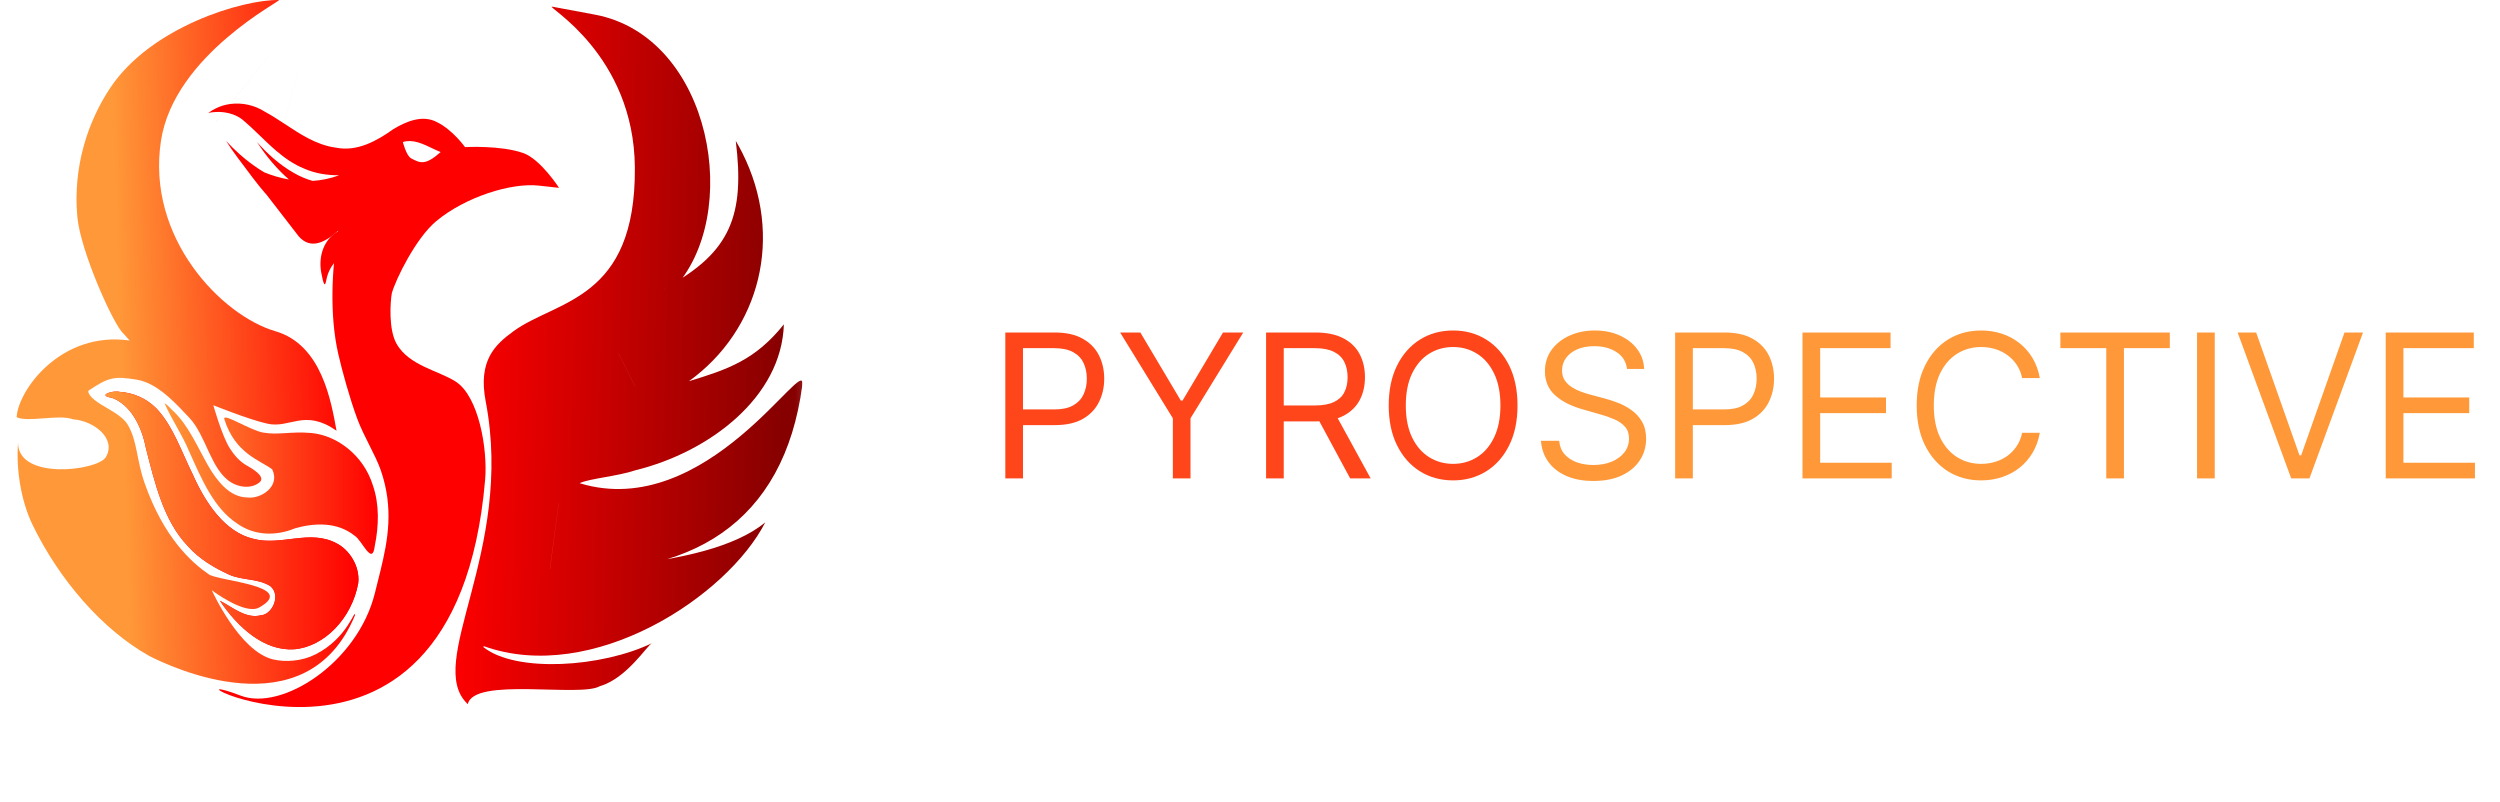
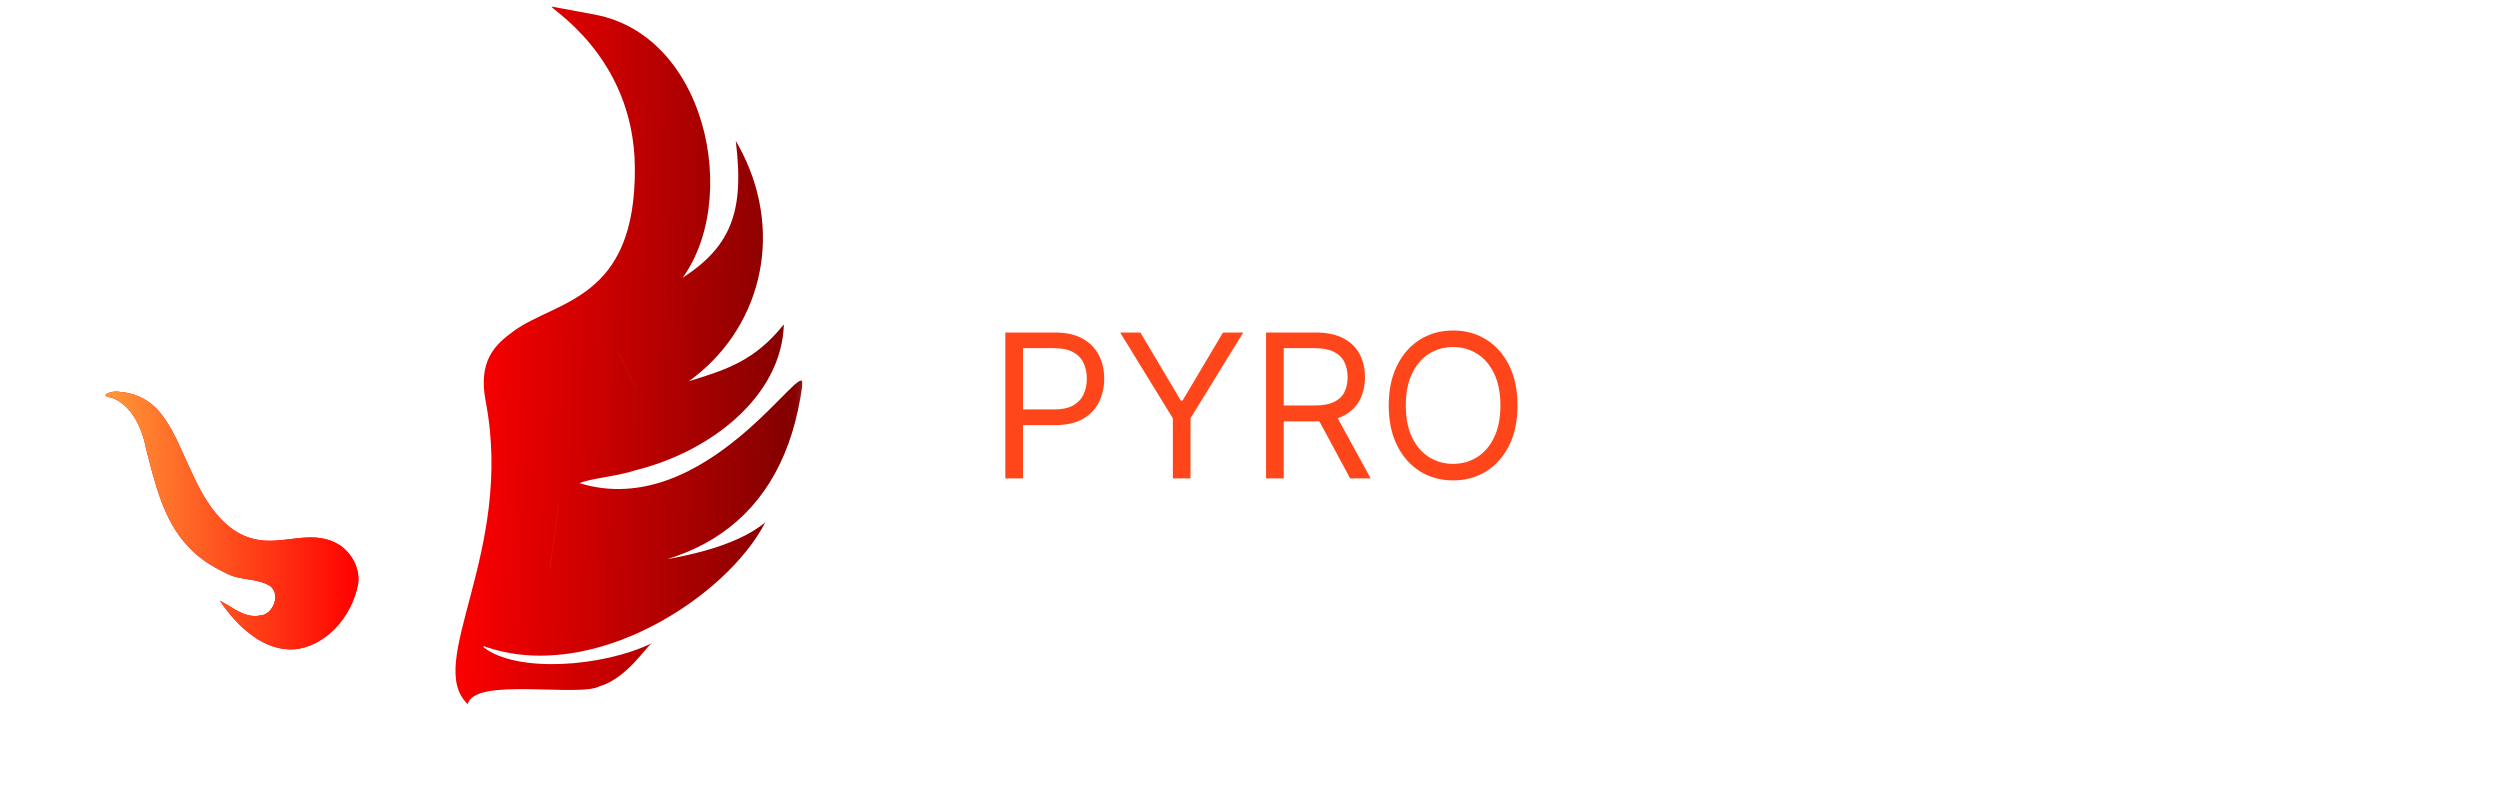
<svg xmlns="http://www.w3.org/2000/svg" width="162" height="52" viewBox="0 0 162 52" fill="none">
  <path d="M65.145 31V21.546H68.34C69.081 21.546 69.688 21.679 70.158 21.947C70.632 22.212 70.983 22.57 71.211 23.023C71.439 23.475 71.553 23.98 71.553 24.537C71.553 25.094 71.439 25.6 71.211 26.056C70.986 26.511 70.638 26.874 70.168 27.145C69.697 27.413 69.094 27.547 68.358 27.547H66.068V26.531H68.321C68.829 26.531 69.237 26.444 69.544 26.268C69.852 26.093 70.075 25.856 70.214 25.557C70.355 25.256 70.426 24.916 70.426 24.537C70.426 24.158 70.355 23.82 70.214 23.521C70.075 23.223 69.851 22.989 69.54 22.82C69.229 22.647 68.817 22.561 68.303 22.561H66.29V31H65.145ZM72.584 21.546H73.895L76.518 25.959H76.628L79.251 21.546H80.562L77.145 27.104V31H76.001V27.104L72.584 21.546ZM82.042 31V21.546H85.237C85.976 21.546 86.582 21.672 87.056 21.924C87.53 22.173 87.881 22.517 88.108 22.953C88.336 23.39 88.45 23.887 88.45 24.445C88.45 25.002 88.336 25.496 88.108 25.927C87.881 26.357 87.531 26.696 87.061 26.942C86.59 27.185 85.988 27.307 85.255 27.307H82.67V26.273H85.219C85.723 26.273 86.129 26.199 86.437 26.051C86.748 25.903 86.973 25.694 87.111 25.423C87.253 25.149 87.324 24.823 87.324 24.445C87.324 24.066 87.253 23.735 87.111 23.452C86.97 23.169 86.743 22.95 86.433 22.797C86.122 22.64 85.711 22.561 85.2 22.561H83.187V31H82.042ZM86.493 26.753L88.819 31H87.49L85.2 26.753H86.493ZM98.335 26.273C98.335 27.27 98.155 28.132 97.795 28.858C97.435 29.584 96.941 30.144 96.313 30.538C95.685 30.932 94.968 31.129 94.162 31.129C93.355 31.129 92.638 30.932 92.01 30.538C91.383 30.144 90.889 29.584 90.529 28.858C90.168 28.132 89.989 27.27 89.989 26.273C89.989 25.276 90.168 24.414 90.529 23.688C90.889 22.961 91.383 22.401 92.01 22.007C92.638 21.613 93.355 21.416 94.162 21.416C94.968 21.416 95.685 21.613 96.313 22.007C96.941 22.401 97.435 22.961 97.795 23.688C98.155 24.414 98.335 25.276 98.335 26.273ZM97.227 26.273C97.227 25.454 97.09 24.763 96.816 24.2C96.545 23.637 96.178 23.21 95.713 22.921C95.251 22.632 94.734 22.487 94.162 22.487C93.589 22.487 93.071 22.632 92.606 22.921C92.144 23.21 91.777 23.637 91.503 24.2C91.232 24.763 91.096 25.454 91.096 26.273C91.096 27.091 91.232 27.782 91.503 28.346C91.777 28.909 92.144 29.335 92.606 29.624C93.071 29.914 93.589 30.058 94.162 30.058C94.734 30.058 95.251 29.914 95.713 29.624C96.178 29.335 96.545 28.909 96.816 28.346C97.09 27.782 97.227 27.091 97.227 26.273Z" fill="#FF461A" />
-   <path d="M105.431 23.909C105.375 23.441 105.151 23.078 104.757 22.82C104.363 22.561 103.879 22.432 103.307 22.432C102.888 22.432 102.522 22.5 102.208 22.635C101.897 22.77 101.654 22.957 101.479 23.194C101.307 23.43 101.22 23.7 101.22 24.001C101.22 24.254 101.28 24.471 101.4 24.652C101.523 24.831 101.68 24.98 101.871 25.1C102.062 25.217 102.262 25.314 102.471 25.391C102.681 25.465 102.873 25.525 103.048 25.571L104.009 25.829C104.255 25.894 104.529 25.983 104.83 26.097C105.135 26.211 105.426 26.367 105.703 26.564C105.983 26.758 106.214 27.007 106.395 27.311C106.577 27.616 106.668 27.99 106.668 28.433C106.668 28.944 106.534 29.406 106.266 29.818C106.001 30.231 105.614 30.558 105.103 30.802C104.595 31.045 103.978 31.166 103.252 31.166C102.575 31.166 101.988 31.057 101.493 30.838C101 30.62 100.613 30.315 100.329 29.924C100.049 29.534 99.891 29.079 99.854 28.562H101.036C101.066 28.919 101.186 29.215 101.396 29.449C101.608 29.68 101.876 29.852 102.199 29.966C102.525 30.077 102.876 30.132 103.252 30.132C103.689 30.132 104.081 30.061 104.429 29.92C104.777 29.775 105.052 29.575 105.255 29.32C105.458 29.061 105.56 28.759 105.56 28.415C105.56 28.101 105.472 27.845 105.297 27.648C105.121 27.451 104.89 27.291 104.604 27.168C104.318 27.045 104.009 26.938 103.676 26.845L102.513 26.513C101.774 26.3 101.19 25.997 100.759 25.603C100.328 25.209 100.112 24.694 100.112 24.057C100.112 23.527 100.256 23.066 100.542 22.672C100.831 22.275 101.219 21.967 101.705 21.749C102.194 21.527 102.741 21.416 103.344 21.416C103.953 21.416 104.495 21.525 104.969 21.744C105.443 21.959 105.818 22.255 106.095 22.63C106.375 23.006 106.523 23.432 106.539 23.909H105.431ZM108.55 31V21.546H111.745C112.486 21.546 113.093 21.679 113.564 21.947C114.038 22.212 114.388 22.57 114.616 23.023C114.844 23.475 114.958 23.98 114.958 24.537C114.958 25.094 114.844 25.6 114.616 26.056C114.392 26.511 114.044 26.874 113.573 27.145C113.102 27.413 112.499 27.547 111.763 27.547H109.473V26.531H111.726C112.234 26.531 112.642 26.444 112.95 26.268C113.257 26.093 113.481 25.856 113.619 25.557C113.761 25.256 113.831 24.916 113.831 24.537C113.831 24.158 113.761 23.82 113.619 23.521C113.481 23.223 113.256 22.989 112.945 22.82C112.634 22.647 112.222 22.561 111.708 22.561H109.695V31H108.55ZM116.802 31V21.546H122.508V22.561H117.947V25.756H122.213V26.771H117.947V29.984H122.582V31H116.802ZM132.18 24.5H131.035C130.967 24.171 130.849 23.881 130.679 23.632C130.513 23.383 130.31 23.174 130.07 23.004C129.833 22.832 129.57 22.703 129.28 22.616C128.991 22.53 128.69 22.487 128.376 22.487C127.803 22.487 127.285 22.632 126.82 22.921C126.358 23.21 125.99 23.637 125.717 24.2C125.446 24.763 125.31 25.454 125.31 26.273C125.31 27.091 125.446 27.782 125.717 28.346C125.99 28.909 126.358 29.335 126.82 29.624C127.285 29.914 127.803 30.058 128.376 30.058C128.69 30.058 128.991 30.015 129.28 29.929C129.57 29.843 129.833 29.715 130.07 29.546C130.31 29.373 130.513 29.163 130.679 28.913C130.849 28.661 130.967 28.372 131.035 28.046H132.18C132.093 28.529 131.936 28.961 131.709 29.343C131.481 29.724 131.198 30.049 130.859 30.317C130.521 30.581 130.141 30.783 129.719 30.922C129.3 31.06 128.853 31.129 128.376 31.129C127.569 31.129 126.852 30.932 126.224 30.538C125.597 30.144 125.103 29.584 124.742 28.858C124.382 28.132 124.202 27.27 124.202 26.273C124.202 25.276 124.382 24.414 124.742 23.688C125.103 22.961 125.597 22.401 126.224 22.007C126.852 21.613 127.569 21.416 128.376 21.416C128.853 21.416 129.3 21.485 129.719 21.624C130.141 21.762 130.521 21.966 130.859 22.233C131.198 22.498 131.481 22.821 131.709 23.203C131.936 23.581 132.093 24.014 132.18 24.5ZM133.513 22.561V21.546H140.604V22.561H137.631V31H136.486V22.561H133.513ZM143.515 21.546V31H142.37V21.546H143.515ZM146.199 21.546L149.006 29.504H149.116L151.923 21.546H153.123L149.652 31H148.47L144.998 21.546H146.199ZM154.596 31V21.546H160.302V22.561H155.741V25.756H160.007V26.771H155.741V29.984H160.376V31H154.596Z" fill="#FF9838" />
  <g clip-path="url(#clip0_38_2)">
    <mask id="mask0_38_2" style="mask-type:luminance" maskUnits="userSpaceOnUse" x="0" y="-2" width="53" height="56">
      <path d="M52.829 -1.411H0V53.745H52.829V-1.411Z" fill="white" />
    </mask>
    <g mask="url(#mask0_38_2)">
      <path d="M35.765 0.428C35.384 0.426 41.077 3.533 41.139 10.845C41.213 19.495 36.056 19.429 33.273 21.464C32.079 22.336 30.966 23.361 31.473 26.008C33.345 35.781 27.45 42.97 30.315 45.63C30.687 43.846 37.617 45.209 38.868 44.464C40.63 43.959 41.958 41.782 42.258 41.672C39.033 43.239 33.447 43.623 31.325 41.934C31.332 41.913 31.34 41.891 31.347 41.87C38.395 44.4 47.138 38.647 49.59 33.847C45.675 37.122 34.83 36.819 35.633 36.884L36.2 32.591C36.2 32.59 36.202 32.589 36.203 32.588L35.637 36.884C44.711 37.611 50.812 33.888 51.991 24.95C52.28 22.759 45.821 33.837 37.559 31.312C38.133 31.019 40.052 30.859 41.172 30.474C45.987 29.291 50.653 25.724 50.794 21.019C48.941 23.333 47.173 23.931 44.641 24.703C49.243 21.384 50.829 15.329 48.099 9.899C47.968 9.639 47.828 9.382 47.679 9.13C48.261 13.911 47.384 16.347 43.142 18.637C43.55 18.063 42.512 19.413 43.044 18.739C43.044 18.739 43.032 18.733 43.01 18.72L43.575 18.788C48.181 14.024 46.166 2.372 38.544 0.947L35.765 0.428ZM40.081 22.9H40.081L41.144 25.015L41.141 25.015L40.079 22.902C40.079 22.901 40.08 22.901 40.08 22.901L40.081 22.9L40.081 22.9Z" fill="url(#paint0_linear_38_2)" />
-       <path d="M23.793 15.163C22.227 14.062 20.436 15.572 20.818 17.67C20.964 18.472 21.059 18.619 21.14 18.169C21.379 16.852 22.494 16.075 23.965 16.203C24.821 16.277 24.852 16.252 24.467 15.796C24.285 15.58 23.982 15.295 23.793 15.163Z" fill="#FF0000" />
-       <path d="M18.071 0.001C15.71 -0.036 9.793 1.744 7.161 5.667C5.717 7.818 4.713 10.779 5.01 14.043C5.217 16.307 7.388 21.118 7.997 21.614C8.133 21.765 8.269 21.916 8.403 22.066C3.952 21.429 1.169 25.288 1.079 27.034C1.804 27.393 3.827 26.822 4.724 27.172C6.081 27.261 7.564 28.418 6.861 29.619C6.342 30.507 1.152 31.146 1.17 28.682C1.038 30.4 1.352 32.454 2.122 34.035C3.852 37.589 6.643 40.816 9.686 42.514C10.913 43.137 19.87 47.483 23.009 39.855C22.984 39.436 22.538 41.331 20.463 42.395C19.586 42.845 18.506 42.925 17.688 42.728C15.499 42.199 13.723 38.245 13.723 38.245C13.723 38.245 15.871 39.883 16.796 39.365C19.32 37.949 14.175 37.663 13.529 37.218C12.409 36.448 10.615 34.846 9.372 31.31C8.831 29.77 8.902 28.558 8.27 27.51C7.902 26.901 6.933 26.475 6.381 26.104C5.627 25.598 5.725 25.321 5.725 25.321C7.037 24.442 7.397 24.367 8.84 24.599C9.044 24.631 9.242 24.687 9.436 24.762C8.801 26.243 8.801 26.243 9.437 24.763C10.504 25.177 11.424 26.175 12.266 27.069C13.376 28.248 13.657 30.467 14.989 31.268C15.506 31.579 16.23 31.669 16.729 31.32C17.396 30.93 16.247 30.31 15.933 30.131C15.514 29.883 15.158 29.477 14.88 29.032C14.37 28.215 13.823 26.258 13.823 26.258C13.823 26.258 16.138 27.195 17.337 27.457C18.808 27.779 19.73 26.461 21.807 27.91C21.456 26.001 20.851 22.336 17.844 21.463C14.374 20.455 9.451 15.408 10.435 9.097C11.304 3.529 18.355 0.005 18.071 0.001Z" fill="url(#paint1_linear_38_2)" />
      <path d="M7.561 25.37C7.096 25.363 6.367 25.641 7.249 25.776C8.473 26.224 9.18 27.628 9.452 29.024C10.033 31.295 10.606 33.755 12.173 35.386C12.926 36.235 13.882 36.79 14.843 37.233C15.704 37.62 16.69 37.466 17.511 37.976C18.232 38.552 17.65 39.837 16.894 39.873C15.933 40.112 15.081 39.355 14.243 38.922C15.399 40.639 17.102 42.198 19.059 42.074C21.032 41.909 22.81 40.046 23.215 37.775C23.333 36.681 22.627 35.615 21.796 35.202C20.075 34.282 18.2 35.398 16.42 34.915C14.578 34.491 13.315 32.599 12.489 30.742C11.768 29.295 11.231 27.648 10.162 26.496C9.494 25.811 8.619 25.441 7.739 25.391C7.689 25.378 7.628 25.371 7.561 25.37Z" fill="#FF0000" />
-       <path d="M10.659 26.123C11.124 27.194 11.801 28.151 12.254 29.246C13.049 31.006 13.841 32.94 15.392 33.941C16.511 34.732 17.915 34.736 19.121 34.233C20.389 33.875 21.864 33.812 22.981 34.717C23.456 34.999 24.122 36.714 24.282 35.393C24.548 34.093 24.596 32.695 24.158 31.437C23.557 29.514 21.861 28.214 20.159 28.057C18.785 27.945 18.08 28.205 17.056 28.032C16.194 27.887 14.333 26.657 14.544 27.189C15.248 29.396 16.847 29.82 17.638 30.412C18.196 31.558 16.841 32.363 16.019 32.234C14.883 32.223 14.067 31.182 13.476 30.157C12.777 28.926 12.209 27.554 11.203 26.613C11.022 26.452 10.866 26.236 10.659 26.123Z" fill="url(#paint2_linear_38_2)" />
      <path d="M7.561 25.37C7.096 25.363 6.367 25.641 7.249 25.776C8.473 26.224 9.18 27.628 9.452 29.024C10.033 31.295 10.606 33.755 12.173 35.386C12.926 36.235 13.882 36.79 14.843 37.233C15.704 37.62 16.69 37.466 17.511 37.976C18.232 38.552 17.65 39.837 16.894 39.873C15.933 40.112 15.081 39.355 14.243 38.922C15.399 40.639 17.102 42.198 19.059 42.074C21.032 41.909 22.81 40.046 23.215 37.775C23.333 36.681 22.627 35.615 21.796 35.202C20.075 34.282 18.2 35.398 16.42 34.915C14.578 34.491 13.315 32.599 12.489 30.742C11.768 29.295 11.231 27.648 10.162 26.496C9.494 25.811 8.619 25.441 7.739 25.391C7.689 25.378 7.628 25.371 7.561 25.37Z" fill="url(#paint3_linear_38_2)" />
-       <path d="M18.542 2.206L14.916 6.739C14.588 6.784 14.268 6.88 13.97 7.031C13.804 7.112 13.646 7.208 13.5 7.318C13.824 7.252 14.161 7.234 14.489 7.273L13.97 7.921L13.971 7.923L14.491 7.273H14.491C14.91 7.323 15.315 7.465 15.664 7.714C16.44 8.35 17.129 9.112 17.897 9.769L17.75 10.291C17.369 9.965 17 9.598 16.648 9.195C17.257 10.141 17.96 10.966 18.722 11.632C18.126 11.528 17.583 11.355 17.119 11.165C16.572 10.84 16.035 10.445 15.519 9.986L15.368 10.174C16.075 11.111 16.68 11.962 17.305 12.659C17.306 12.66 17.307 12.662 17.308 12.663L19.192 15.101C19.973 16.236 20.962 15.806 21.912 14.954C21.497 17.388 21.343 20.431 21.924 22.955C22.154 23.957 22.649 25.793 23.154 27.146C23.582 28.296 24.33 29.48 24.67 30.461C25.527 32.928 25.138 35.003 24.648 37.007C24.538 37.456 24.418 37.924 24.296 38.421C23.175 42.964 18.257 46.09 15.608 45.08C8.662 42.433 29.45 54.3 31.437 31.081C31.606 29.101 31.022 25.684 29.531 24.728C28.405 24.006 26.51 23.701 25.699 22.281C25.177 21.367 25.283 19.607 25.391 18.998C25.643 18.1 26.939 15.434 28.275 14.324C30.157 12.761 33.127 11.831 34.903 12.027L36.226 12.172C36.226 12.172 35.027 10.31 33.901 9.916C32.424 9.4 30.136 9.534 30.136 9.534C30.165 9.584 29.36 8.417 28.3 7.907C27.365 7.415 26.298 7.88 25.483 8.371C24.429 9.128 23.139 9.847 21.768 9.568C20.489 9.396 19.444 8.685 18.395 7.995L19.892 2.652L18.394 7.995C17.988 7.728 17.581 7.464 17.16 7.237C16.501 6.814 15.69 6.634 14.918 6.739L18.542 2.206ZM14.651 9.13C14.877 9.491 15.116 9.839 15.367 10.172L15.518 9.984C15.22 9.719 14.931 9.434 14.651 9.13ZM26.574 9.14C27.248 9.157 27.913 9.6 28.553 9.853C27.566 10.732 27.235 10.577 26.646 10.264C26.327 10.094 26.105 9.205 26.105 9.205C26.262 9.155 26.418 9.136 26.574 9.14ZM17.898 9.77C18.447 10.239 19.036 10.655 19.727 10.933C20.434 11.242 21.206 11.362 21.977 11.357C21.39 11.576 20.813 11.687 20.26 11.722C19.86 11.611 19.451 11.442 19.044 11.209L18.911 11.663C18.911 11.663 18.91 11.663 18.91 11.663L19.043 11.208C18.603 10.957 18.171 10.65 17.752 10.292L17.898 9.77ZM0.743 32.491C0.743 32.49 -3.919 37.408 -13.246 47.245L-13.244 47.251C-3.92 37.412 0.743 32.492 0.743 32.491Z" fill="#FF0000" />
    </g>
  </g>
  <defs>
    <linearGradient id="paint0_linear_38_2" x1="29.658" y1="23.029" x2="50.947" y2="23.629" gradientUnits="userSpaceOnUse">
      <stop stop-color="#FF0000" />
      <stop offset="1" stop-color="#860000" />
    </linearGradient>
    <linearGradient id="paint1_linear_38_2" x1="8.036" y1="30.312" x2="22.908" y2="29.825" gradientUnits="userSpaceOnUse">
      <stop stop-color="#FF9838" />
      <stop offset="1" stop-color="#FF0000" />
    </linearGradient>
    <linearGradient id="paint2_linear_38_2" x1="10.659" y1="31.005" x2="24.485" y2="31.005" gradientUnits="userSpaceOnUse">
      <stop stop-color="#FF9838" />
      <stop offset="1" stop-color="#FF0000" />
    </linearGradient>
    <linearGradient id="paint3_linear_38_2" x1="6.834" y1="33.725" x2="23.228" y2="33.725" gradientUnits="userSpaceOnUse">
      <stop stop-color="#FF9838" />
      <stop offset="1" stop-color="#FF0000" />
    </linearGradient>
    <clipPath id="clip0_38_2">
      <rect width="52" height="52" fill="white" />
    </clipPath>
  </defs>
</svg>